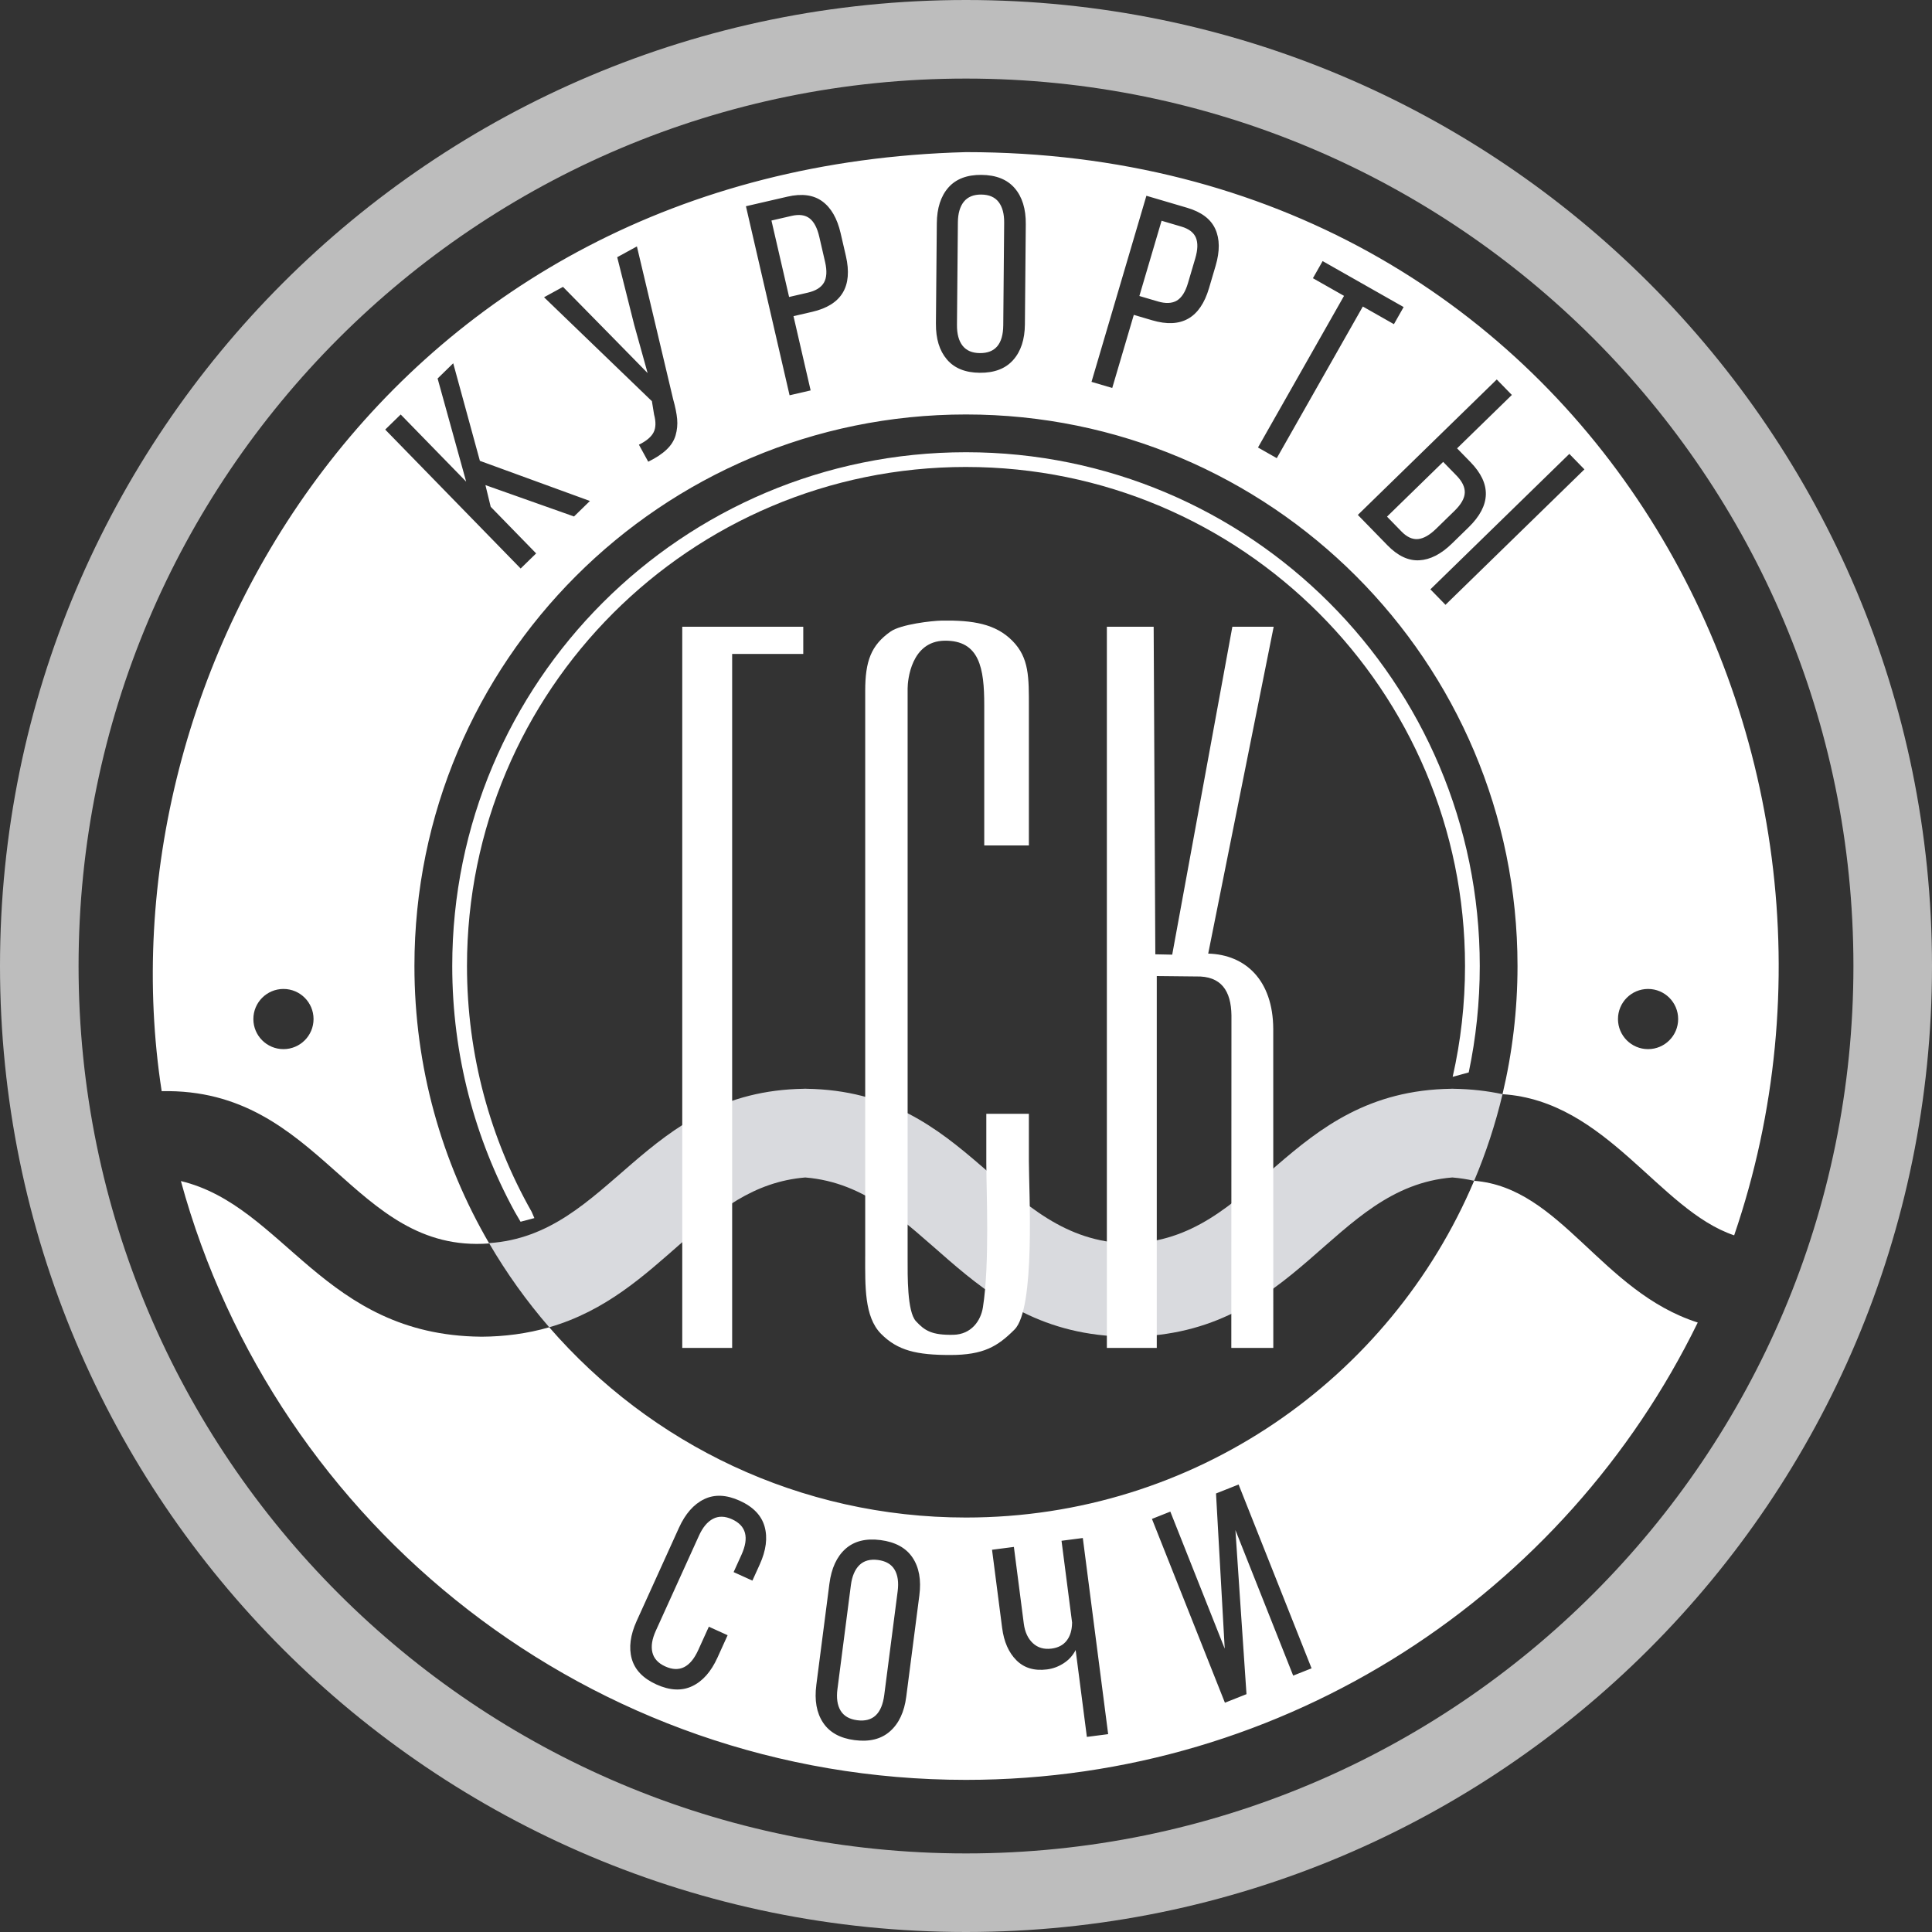
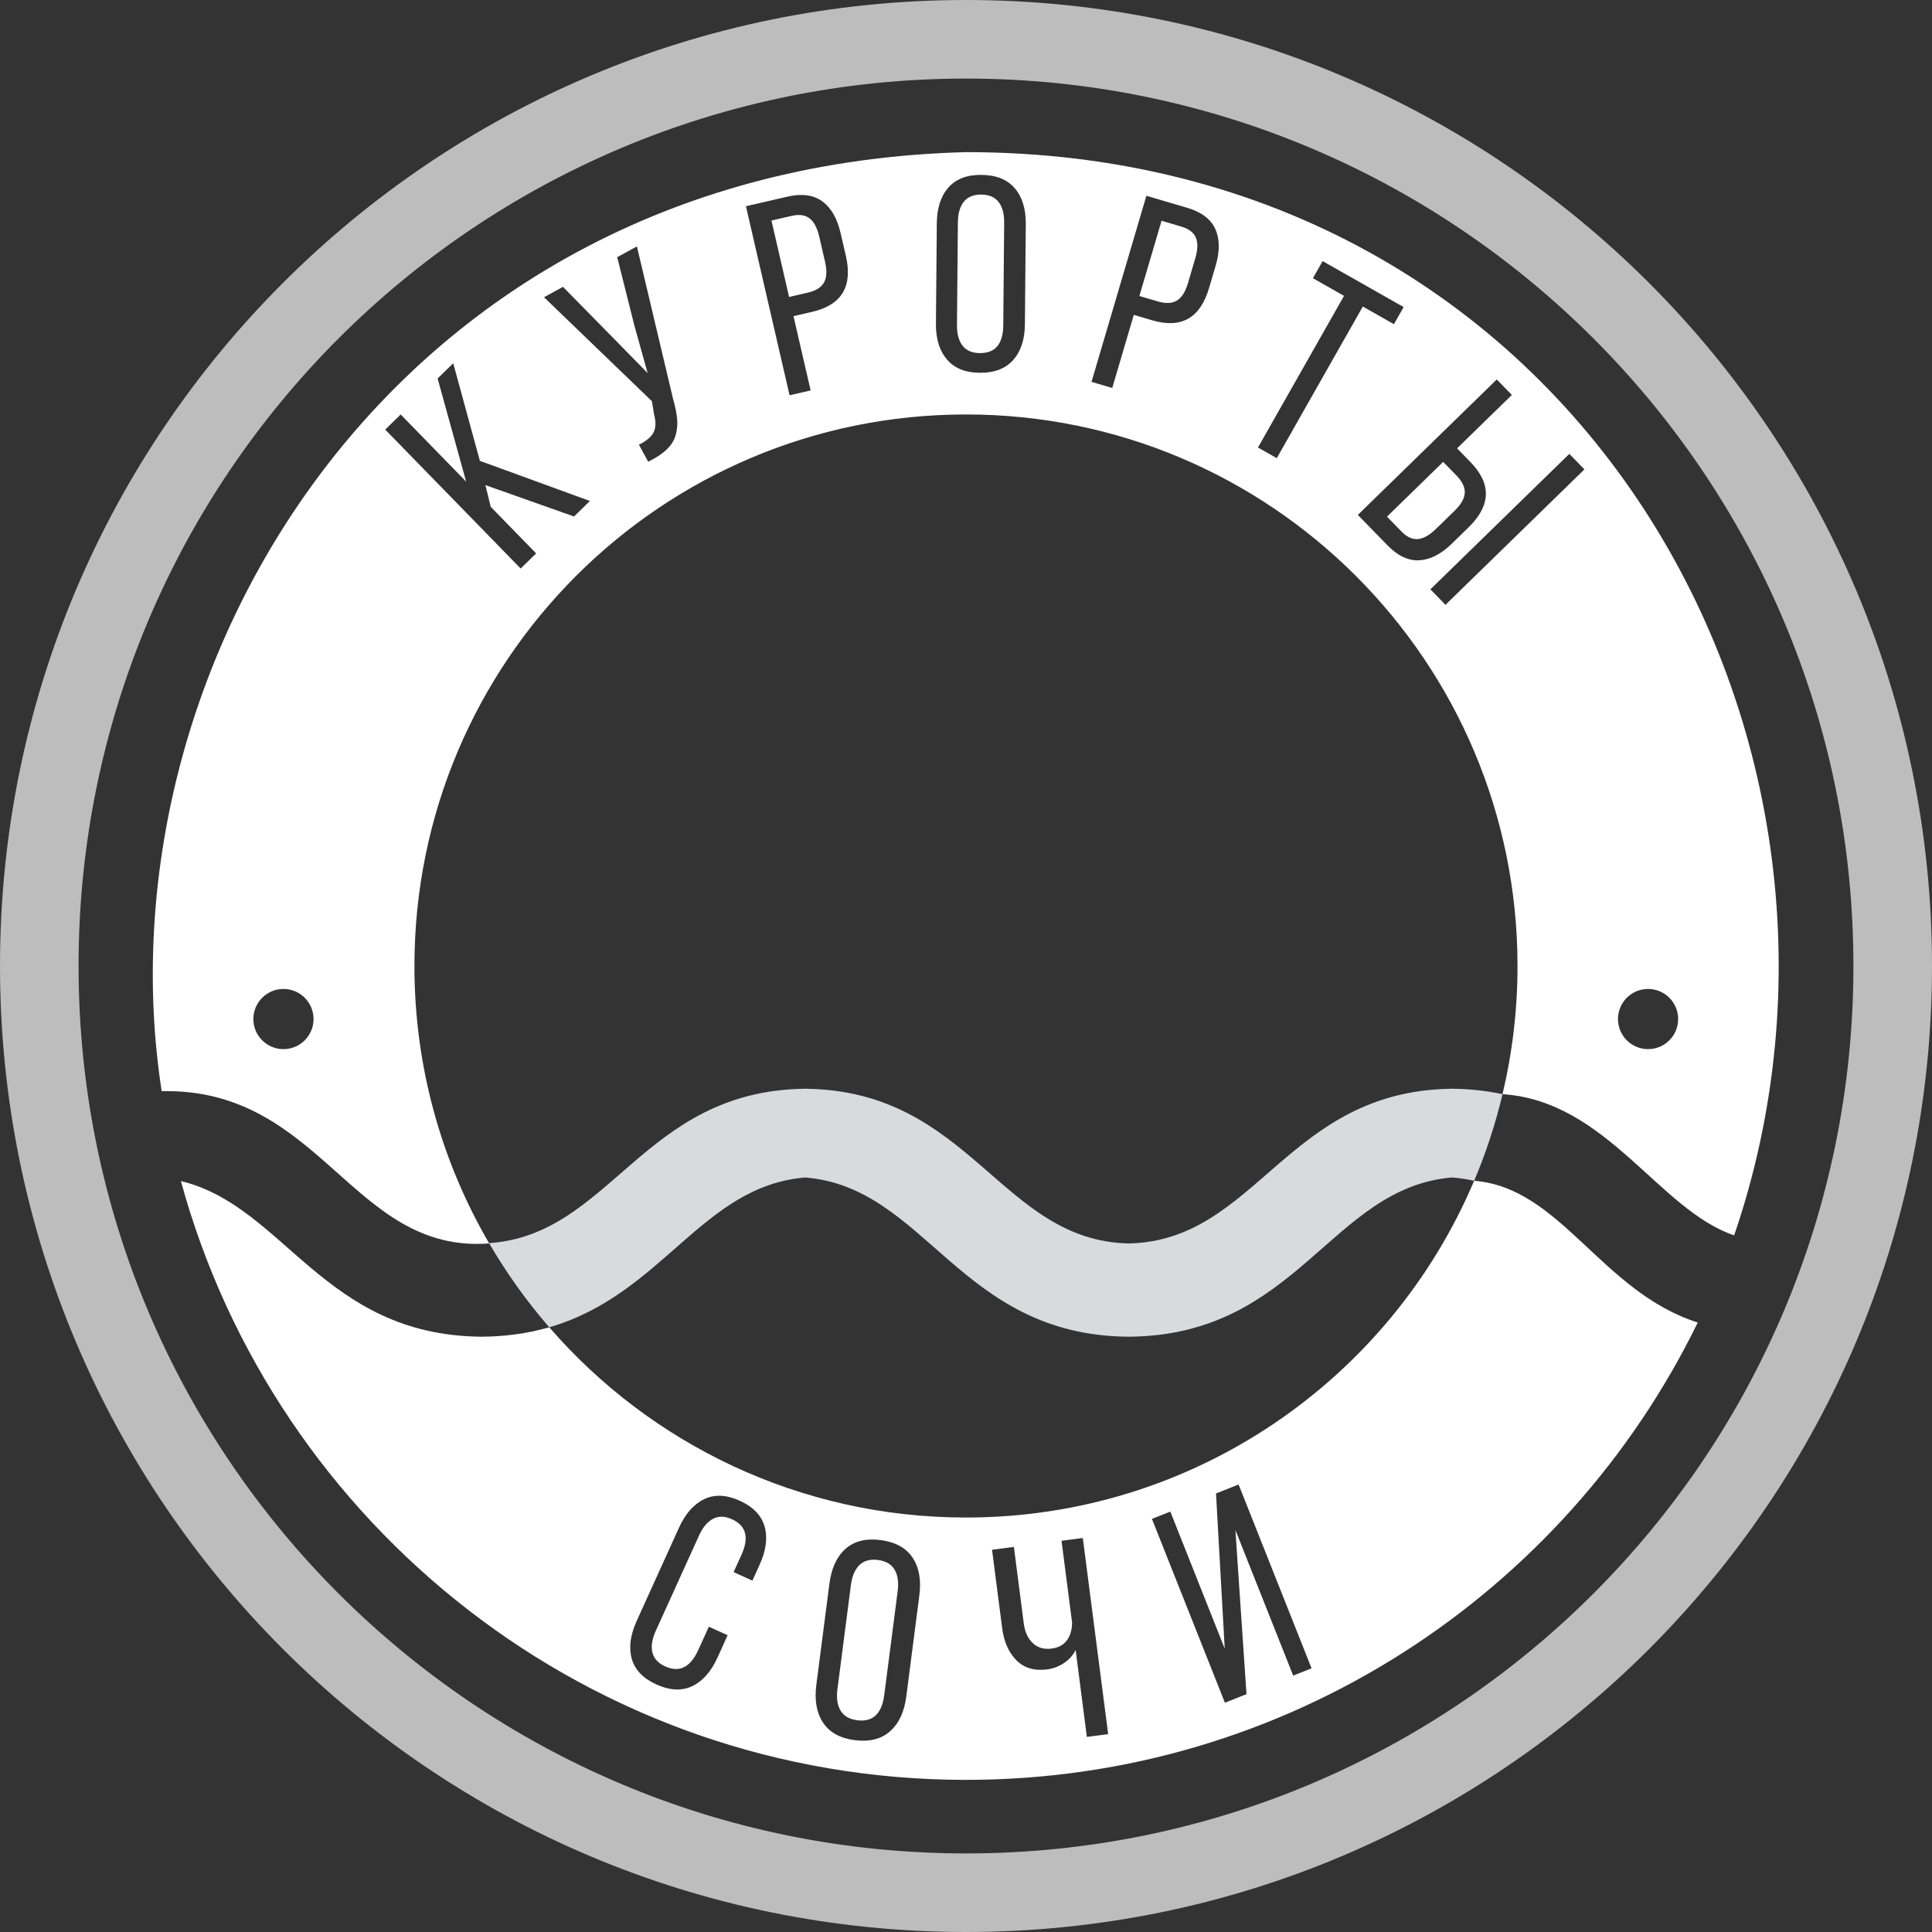
<svg xmlns="http://www.w3.org/2000/svg" xml:space="preserve" width="62.789mm" height="62.789mm" style="shape-rendering:geometricPrecision; text-rendering:geometricPrecision; image-rendering:optimizeQuality; fill-rule:evenodd; clip-rule:evenodd" viewBox="0 0 2043.11 2043.11">
  <rect x="0" y="0" width="2043.11" height="2043.11" fill="#333333" stroke="none" />
  <defs>
    <style type="text/css">  .fil0 {fill:#BDBDBD} .fil2 {fill:#D9DADE} .fil1 {fill:white} .fil3 {fill:white;fill-rule:nonzero}  </style>
  </defs>
  <g id="Слой_x0020_1">
    <path class="fil0" d="M1021.55 0c564.19,0 1021.56,457.36 1021.56,1021.55 0,564.19 -457.36,1021.56 -1021.56,1021.56 -564.19,0 -1021.55,-457.36 -1021.55,-1021.56 0,-564.19 457.36,-1021.55 1021.55,-1021.55zm0 83.09c518.3,0 938.47,420.16 938.47,938.47 0,518.3 -420.16,938.46 -938.47,938.46 -518.3,0 -938.46,-420.16 -938.46,-938.46 0,-518.3 420.16,-938.47 938.46,-938.47z" />
    <path class="fil1" d="M1795.39 1398.58c-139.77,286.35 -433.74,483.65 -773.84,483.65 -396.61,0 -730.5,-268.28 -830.25,-633.24 109.44,26.36 150.5,162.78 316.96,164.57 0.3,0 0.49,0.03 0.79,0.03 24.18,-0.12 48.5,-3.23 71.78,-9.98 106.93,123.25 264.72,201.2 440.71,201.2 241.54,0 448.8,-146.83 537.37,-356.1 91.63,7.07 134.36,117.3 236.47,149.87zm-1122.09 315.58l44.67 -98.45c6.75,-14.87 15.66,-24.99 26.65,-30.29 11.01,-5.34 23.55,-4.79 37.7,1.63 14.19,6.44 22.96,15.55 26.26,27.33 3.32,11.84 1.59,25.17 -5.13,40l-7.78 17.14 -19.86 -9.01 8.29 -18.27c8.29,-18.27 4.97,-30.83 -10,-37.62 -7.48,-3.4 -14.2,-3.54 -20.07,-0.47 -5.94,3.1 -10.87,9.01 -14.84,17.76l-45.68 100.67c-3.97,8.75 -5.18,16.35 -3.6,22.87 1.56,6.45 6.09,11.4 13.57,14.8 14.97,6.79 26.6,1.02 34.91,-17.29l11.22 -24.71 19.86 9.01 -10.74 23.67c-6.75,14.88 -15.64,24.95 -26.72,30.2 -11.01,5.23 -23.65,4.64 -37.84,-1.8 -14.15,-6.42 -22.83,-15.5 -26.1,-27.21 -3.25,-11.76 -1.53,-25.08 5.22,-39.95zm189.95 67.83l13.86 -107.21c2.11,-16.3 7.76,-28.57 16.96,-36.82 9.2,-8.2 21.55,-11.32 37.06,-9.32 15.65,2.02 26.96,8.2 33.86,18.49 6.95,10.34 9.34,23.65 7.24,39.95l-13.86 107.21c-2.08,16.1 -7.78,28.32 -17.13,36.55 -9.31,8.29 -21.81,11.39 -37.46,9.37 -15.41,-1.99 -26.56,-8.15 -33.4,-18.53 -6.85,-10.32 -9.2,-23.58 -7.12,-39.68zm22.37 4.05c-1.25,9.63 -0.13,17.3 3.31,22.97 3.48,5.72 9.32,9.09 17.57,10.16 16.49,2.13 26.03,-6.78 28.61,-26.73l14.17 -109.63c1.23,-9.53 0.16,-17.15 -3.26,-22.91 -3.38,-5.71 -9.26,-9.13 -17.61,-10.21 -8.25,-1.06 -14.76,0.75 -19.58,5.4 -4.78,4.71 -7.8,11.8 -9.03,21.33l-14.17 109.63zm174.16 -64.44l-10.69 -82.72 23.11 -2.99 10.47 81.04c1.16,8.94 4.36,15.86 9.56,20.71 5.25,4.89 11.87,6.8 19.83,5.77 6.96,-0.9 12.27,-3.7 15.93,-8.39 3.71,-4.7 5.65,-11.07 5.76,-19.12l-11.18 -86.52 22.52 -2.91 26.81 207.41 -22.52 2.91 -11.87 -91.85c-2.89,5.65 -7.05,10.3 -12.52,13.87 -5.46,3.57 -11.35,5.79 -17.72,6.61 -13.43,1.73 -24.19,-1.49 -32.37,-9.63 -8.19,-8.18 -13.23,-19.58 -15.11,-34.2zm235.58 79.04l-77.17 -194.38 19.44 -7.72 57.53 144.91 -3.9 -69.33 -5.31 -94.76 23.88 -9.48 77.17 194.38 -19.44 7.72 -61.09 -153.89 4.85 72.28 6.86 101.21 -22.82 9.06zm293.57 -643.53c110.28,7.15 165.31,122.48 244.97,149.27 178.51,-521.89 -162.92,-1145.5 -812.37,-1145.5 -608.84,15.92 -919.25,548.66 -850.55,993.04 169.23,-3.62 201.47,172.1 346.37,161.02 -50.26,-86.19 -79.08,-186.41 -79.08,-293.38 0,-322.13 261.14,-583.26 583.26,-583.26 322.12,0 583.26,261.14 583.26,583.26 0,46.67 -5.52,92.05 -15.87,135.55zm153.92 -111.29c17.57,0 31.82,14.25 31.82,31.82 0,17.57 -14.25,31.82 -31.82,31.82 -17.57,0 -31.82,-14.25 -31.82,-31.82 0,-17.57 14.25,-31.82 31.82,-31.82zm-1443.09 0c17.57,0 31.82,14.25 31.82,31.82 0,17.57 -14.25,31.82 -31.82,31.82 -17.57,0 -31.82,-14.25 -31.82,-31.82 0,-17.57 14.25,-31.82 31.82,-31.82zm250.84 -444.62l-143.23 -146.92 16.37 -15.96 69.23 71.01 -30.19 -109.07 16.51 -16.1 28.2 103.17 116.37 42.45 -16.83 16.4 -93.68 -33.18 5.58 22.94 48.05 49.29 -16.37 15.96zm24.73 -286.86l20.05 -10.98 51.92 52.84 37.56 38.31 -14.21 -51.09 -17.94 -71.44 20.83 -11.4 38.3 161.54c2.32,8.2 3.72,15.23 4.26,21.01 0.52,5.84 -0.03,11.54 -1.63,17.16 -1.61,5.61 -4.81,10.65 -9.54,15.13 -4.71,4.53 -11.17,8.79 -19.42,12.85l-9.85 -18c7.9,-3.88 13.07,-8.27 15.51,-13.06 2.45,-4.79 2.61,-11.12 0.52,-18.89l-2.29 -14.06 -114.08 -109.93zm259.66 103.68l-46.15 -199.93 43.79 -10.11c15.28,-3.53 27.59,-1.91 36.93,4.91 9.35,6.82 15.8,18.06 19.42,33.72l5.55 24.04c7.44,32.23 -4.46,51.92 -35.64,59.12l-19.76 4.56 18.13 78.54 -22.28 5.14zm-0.53 -103.97l19.71 -4.55c8.48,-1.96 14.18,-5.48 17.15,-10.63 2.97,-5.15 3.39,-12.46 1.23,-21.84l-6.15 -26.66c-2.15,-9.33 -5.54,-15.77 -10.19,-19.41 -4.7,-3.63 -11.02,-4.53 -19.02,-2.68l-21.37 4.93 18.66 80.83zm155.29 28.21l0.94 -106.06c0.14,-16.12 4.21,-28.74 12.21,-37.85 7.99,-9.07 19.66,-13.56 35,-13.42 15.49,0.14 27.22,4.83 35.15,14.04 7.98,9.25 11.87,21.94 11.73,38.06l-0.94 106.06c-0.14,15.92 -4.26,28.49 -12.4,37.61 -8.09,9.16 -19.9,13.65 -35.39,13.51 -15.24,-0.13 -26.83,-4.83 -34.71,-14.13 -7.88,-9.25 -11.73,-21.9 -11.58,-37.82zm22.26 1.32c-0.08,9.52 1.9,16.87 5.91,21.99 4.06,5.17 10.14,7.76 18.3,7.83 16.32,0.14 24.56,-9.65 24.74,-29.39l0.96 -108.45c0.08,-9.43 -1.85,-16.72 -5.86,-21.94 -3.96,-5.16 -10.09,-7.81 -18.35,-7.88 -8.16,-0.07 -14.28,2.46 -18.44,7.56 -4.1,5.14 -6.21,12.4 -6.3,21.83l-0.96 108.45zm142.27 60.24l58.05 -196.8 43.11 12.71c15.04,4.44 24.96,11.9 29.75,22.43 4.79,10.53 4.89,23.5 0.34,38.91l-6.98 23.66c-9.36,31.72 -29.4,43.03 -60.09,33.98l-19.45 -5.74 -22.81 77.32 -21.93 -6.47zm50.62 -90.81l19.4 5.72c8.34,2.46 15.04,2.19 20.16,-0.83 5.12,-3.02 9.08,-9.19 11.8,-18.42l7.74 -26.24c2.71,-9.18 2.92,-16.46 0.66,-21.91 -2.31,-5.47 -7.38,-9.35 -15.25,-11.68l-21.04 -6.21 -23.47 79.56zm183.53 -18.81l10.27 -18.1 85.66 48.61 -10.27 18.1 -32.88 -18.66 -91 160.35 -19.88 -11.28 91 -160.35 -32.89 -18.66zm47.5 250.32l146.92 -143.23 15.96 16.37 -57.93 56.47 14.15 14.52c22.34,22.91 21.7,45.91 -1.94,68.96l-17.63 17.19c-11.47,11.19 -22.98,17.08 -34.53,17.7 -11.51,0.65 -22.74,-4.64 -33.62,-15.8l-31.38 -32.18zm30.86 1.84l15.31 15.71c5.73,5.88 11.54,8.54 17.48,7.99 5.92,-0.58 12.28,-4.2 19.1,-10.85l19.45 -18.96c7.03,-6.85 10.64,-13.23 10.88,-19.14 0.25,-5.9 -2.65,-11.95 -8.72,-18.18l-14.12 -14.48 -59.4 57.91zm45.87 76.86l146.92 -143.23 15.96 16.37 -146.92 143.23 -15.96 -16.37z" />
    <path class="fil2" d="M517.18 1314.61c129.04,-8.65 162.42,-160.86 333.43,-163.23l0 -0.04c0.33,0 0.64,0.02 0.97,0.02 0.32,-0 0.64,-0.02 0.96,-0.02l0 0.04c174.36,2.41 205.63,160.62 341.11,163.59 135.53,-2.97 166.77,-161.28 341.28,-163.59l0 -0.04c0.3,0 0.59,0.01 0.89,0.02 0.3,-0 0.58,-0.02 0.88,-0.02l0 0.04c18.98,0.25 36.29,2.29 52.25,5.73 -7.52,31.61 -17.58,62.23 -30.02,91.61 -7.38,-1.69 -15.06,-2.89 -23.11,-3.54 -128.4,10.48 -162.91,166.7 -341.33,168.39l0 0.03c-0.28,0 -0.56,-0.01 -0.84,-0.02 -0.28,0.01 -0.55,0.02 -0.84,0.02l0 -0.03c-178.38,-1.69 -212.92,-157.83 -341.24,-168.38 -109.33,8.99 -150.6,123.64 -270.74,158.43 -23.88,-27.53 -45.21,-57.32 -63.66,-89.01z" />
-     <path class="fil1" d="M1021.56 493.83c291.45,0 527.72,236.27 527.72,527.72 0,40.29 -4.52,79.52 -13.07,117.21l16.98 -4.66c7.65,-36.31 11.68,-73.96 11.68,-112.55 0,-300.06 -243.25,-543.31 -543.31,-543.31 -300.06,0 -543.31,243.25 -543.31,543.31 0,94.11 23.94,182.64 66.05,259.82l6.2 10.63 14.61 -3.86 -2.95 -6.78c-43.48,-76.7 -68.32,-165.35 -68.32,-259.82 0,-291.45 236.27,-527.72 527.72,-527.72z" />
-     <path class="fil3" d="M721.49 1425.45l0 -762.68 127.97 0 0 28.79 -75.2 0 0 733.89 -52.77 0zm193.48 -97.04l0 -597.81c0,-31.42 6.2,-48.3 26.87,-62.76 10.95,-7.66 43.76,-11.39 54.06,-11.55 32.9,-0.51 56.89,3.36 74.71,21.37 17.92,18.1 17.44,38.91 17.44,70.24l0 146.15 -47.2 0 0 -148.54c0,-38.61 -4.84,-68.5 -42.04,-67.96 -35.24,0.51 -38.99,41.73 -38.99,50.57l0 602.5c0,18.48 -0.56,56.38 8.78,66.53 9.24,10.04 16.87,14.9 39.61,14.41 18.82,-0.41 28.97,-14.64 31.24,-29.07 7.3,-46.47 3.59,-123.16 3.59,-152.39l0 -52.21 45.01 0 0 50.01c0,31.41 7.16,155.81 -15.19,178.11 -17.96,17.94 -32.78,26.91 -68.08,26.91 -35.18,0 -55.49,-4.55 -73.15,-22.47 -17.73,-18 -16.68,-50.6 -16.68,-82.03zm255.55 97.04l0 -762.68 49.49 0 1.75 346.42 17.86 0.37 63.61 -346.79 43.7 0 -69.25 345.67c39.45,1.09 68.55,28.14 68.79,79.71l0.05 337.3 -44.4 0 0.14 -351.59c-0.31,-25.88 -10.69,-42 -37.64,-41.24l-41.33 -0.44 0 393.27 -52.77 0z" />
  </g>
</svg>